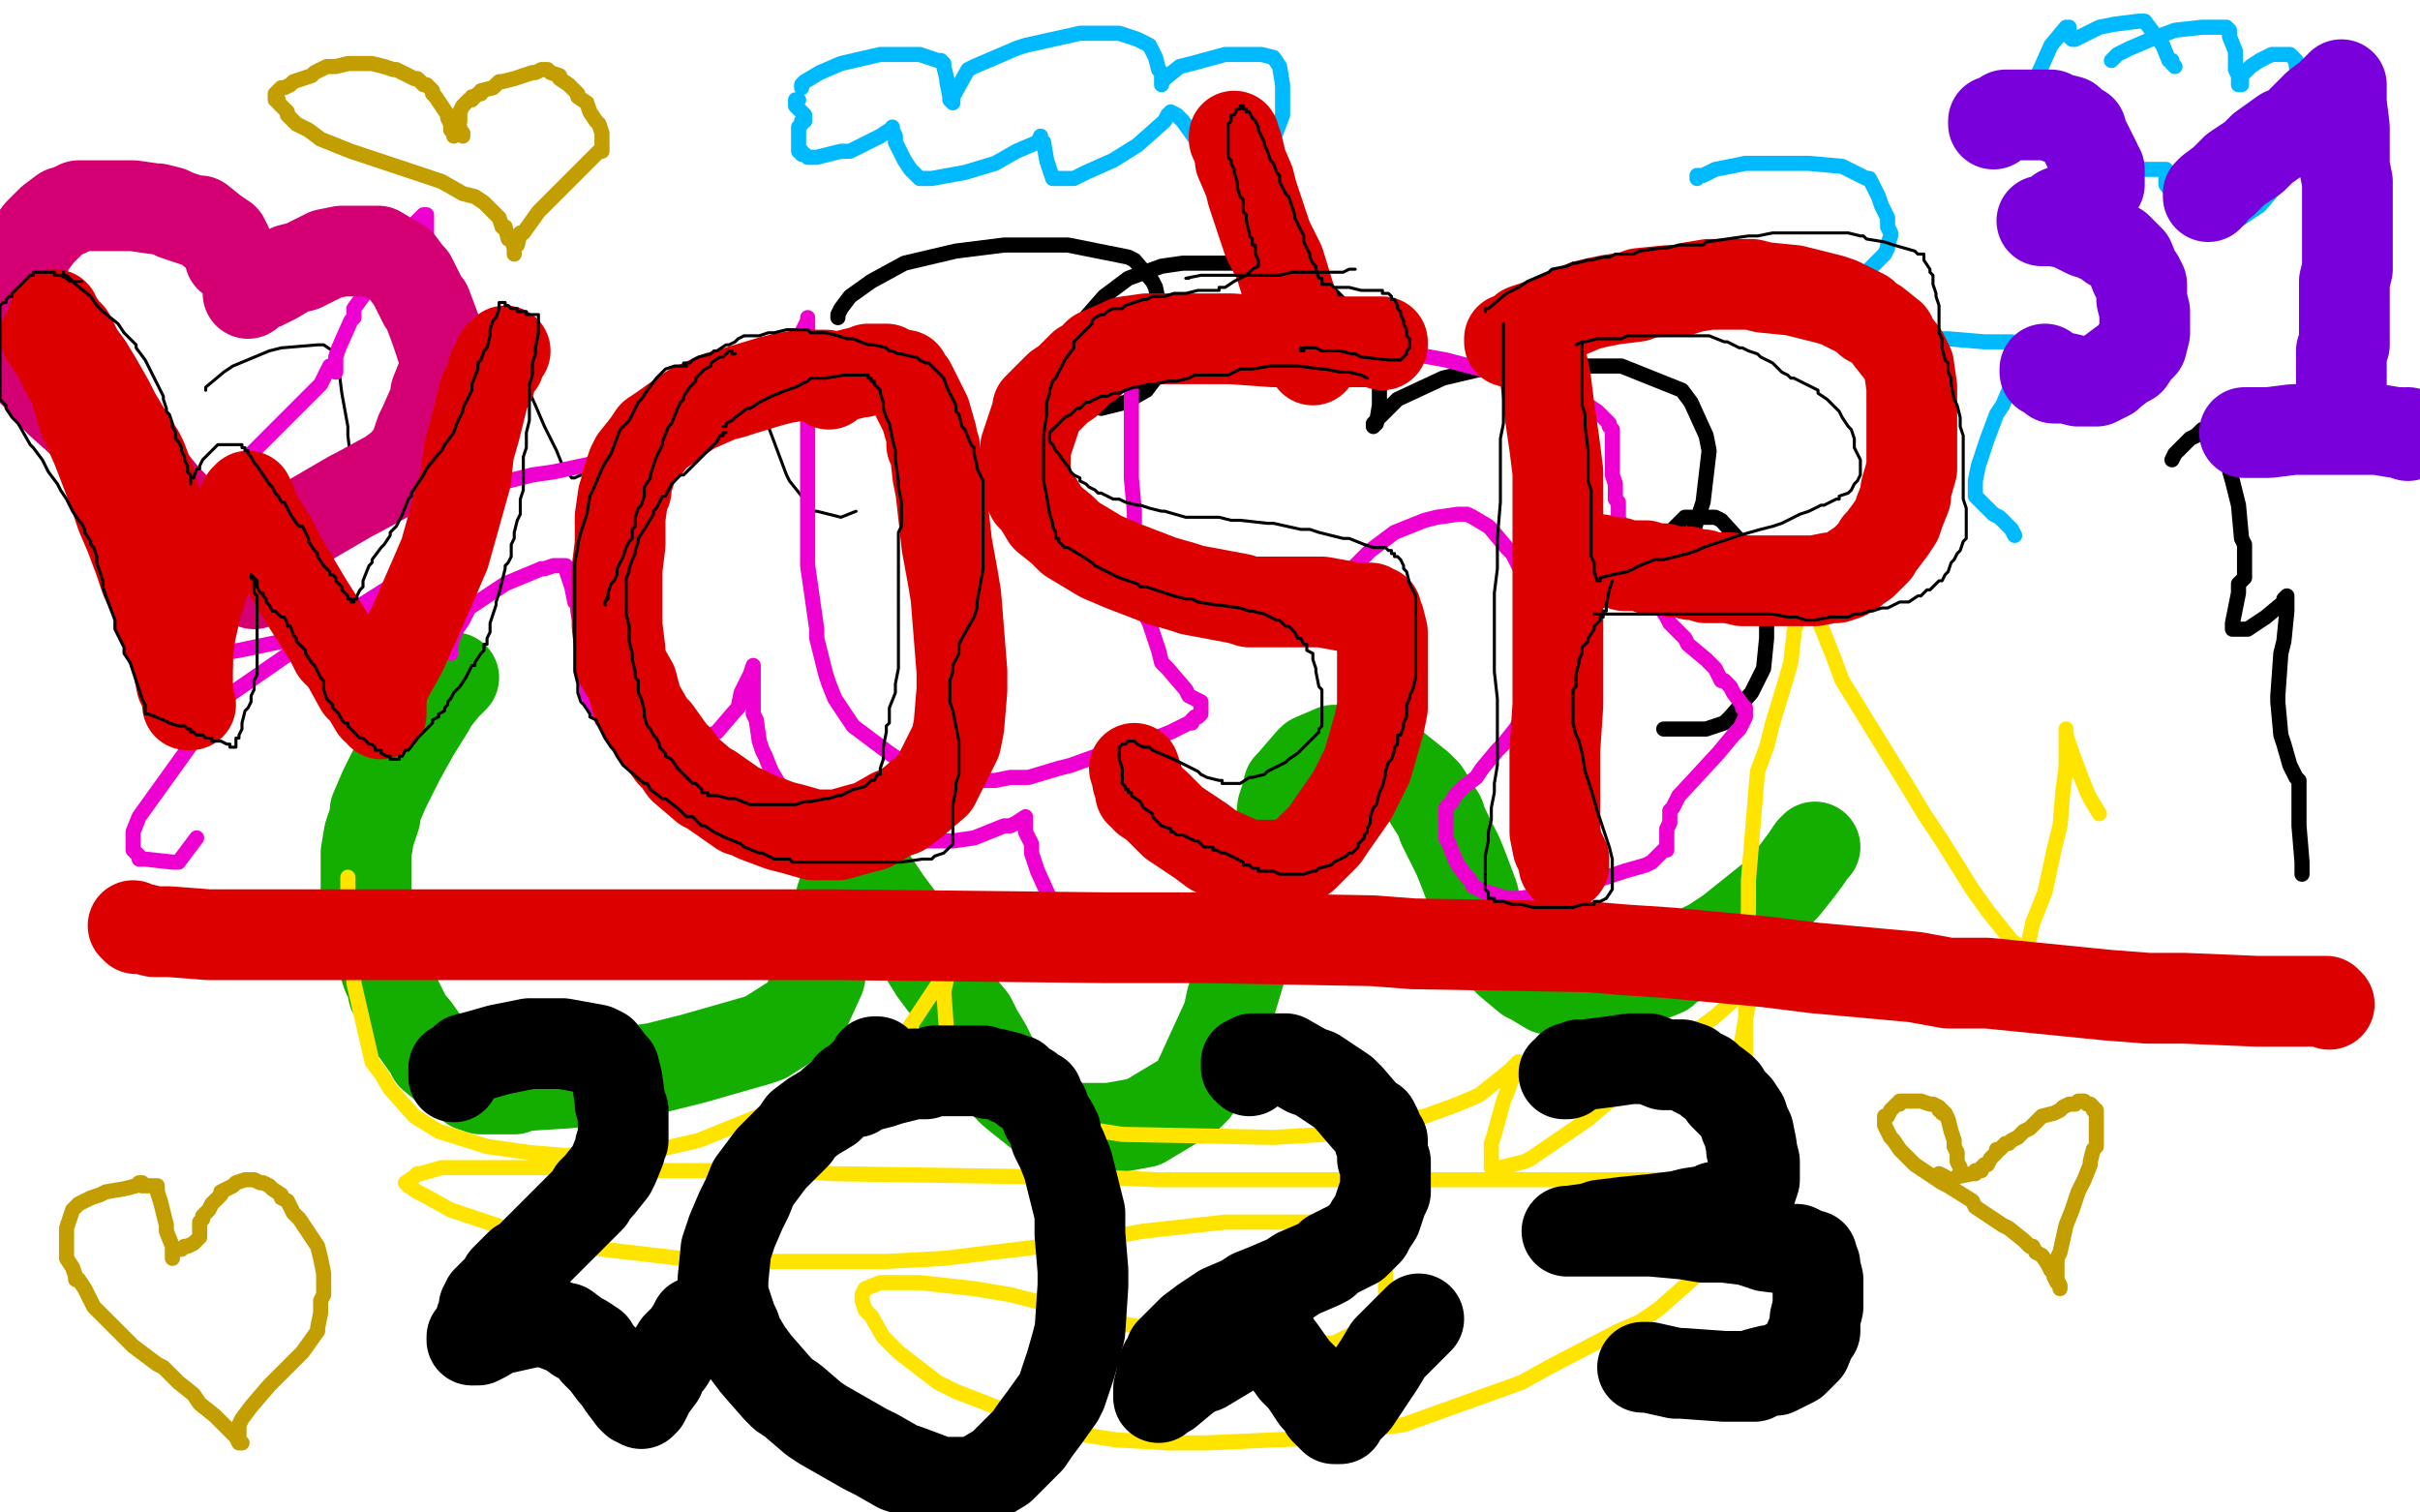
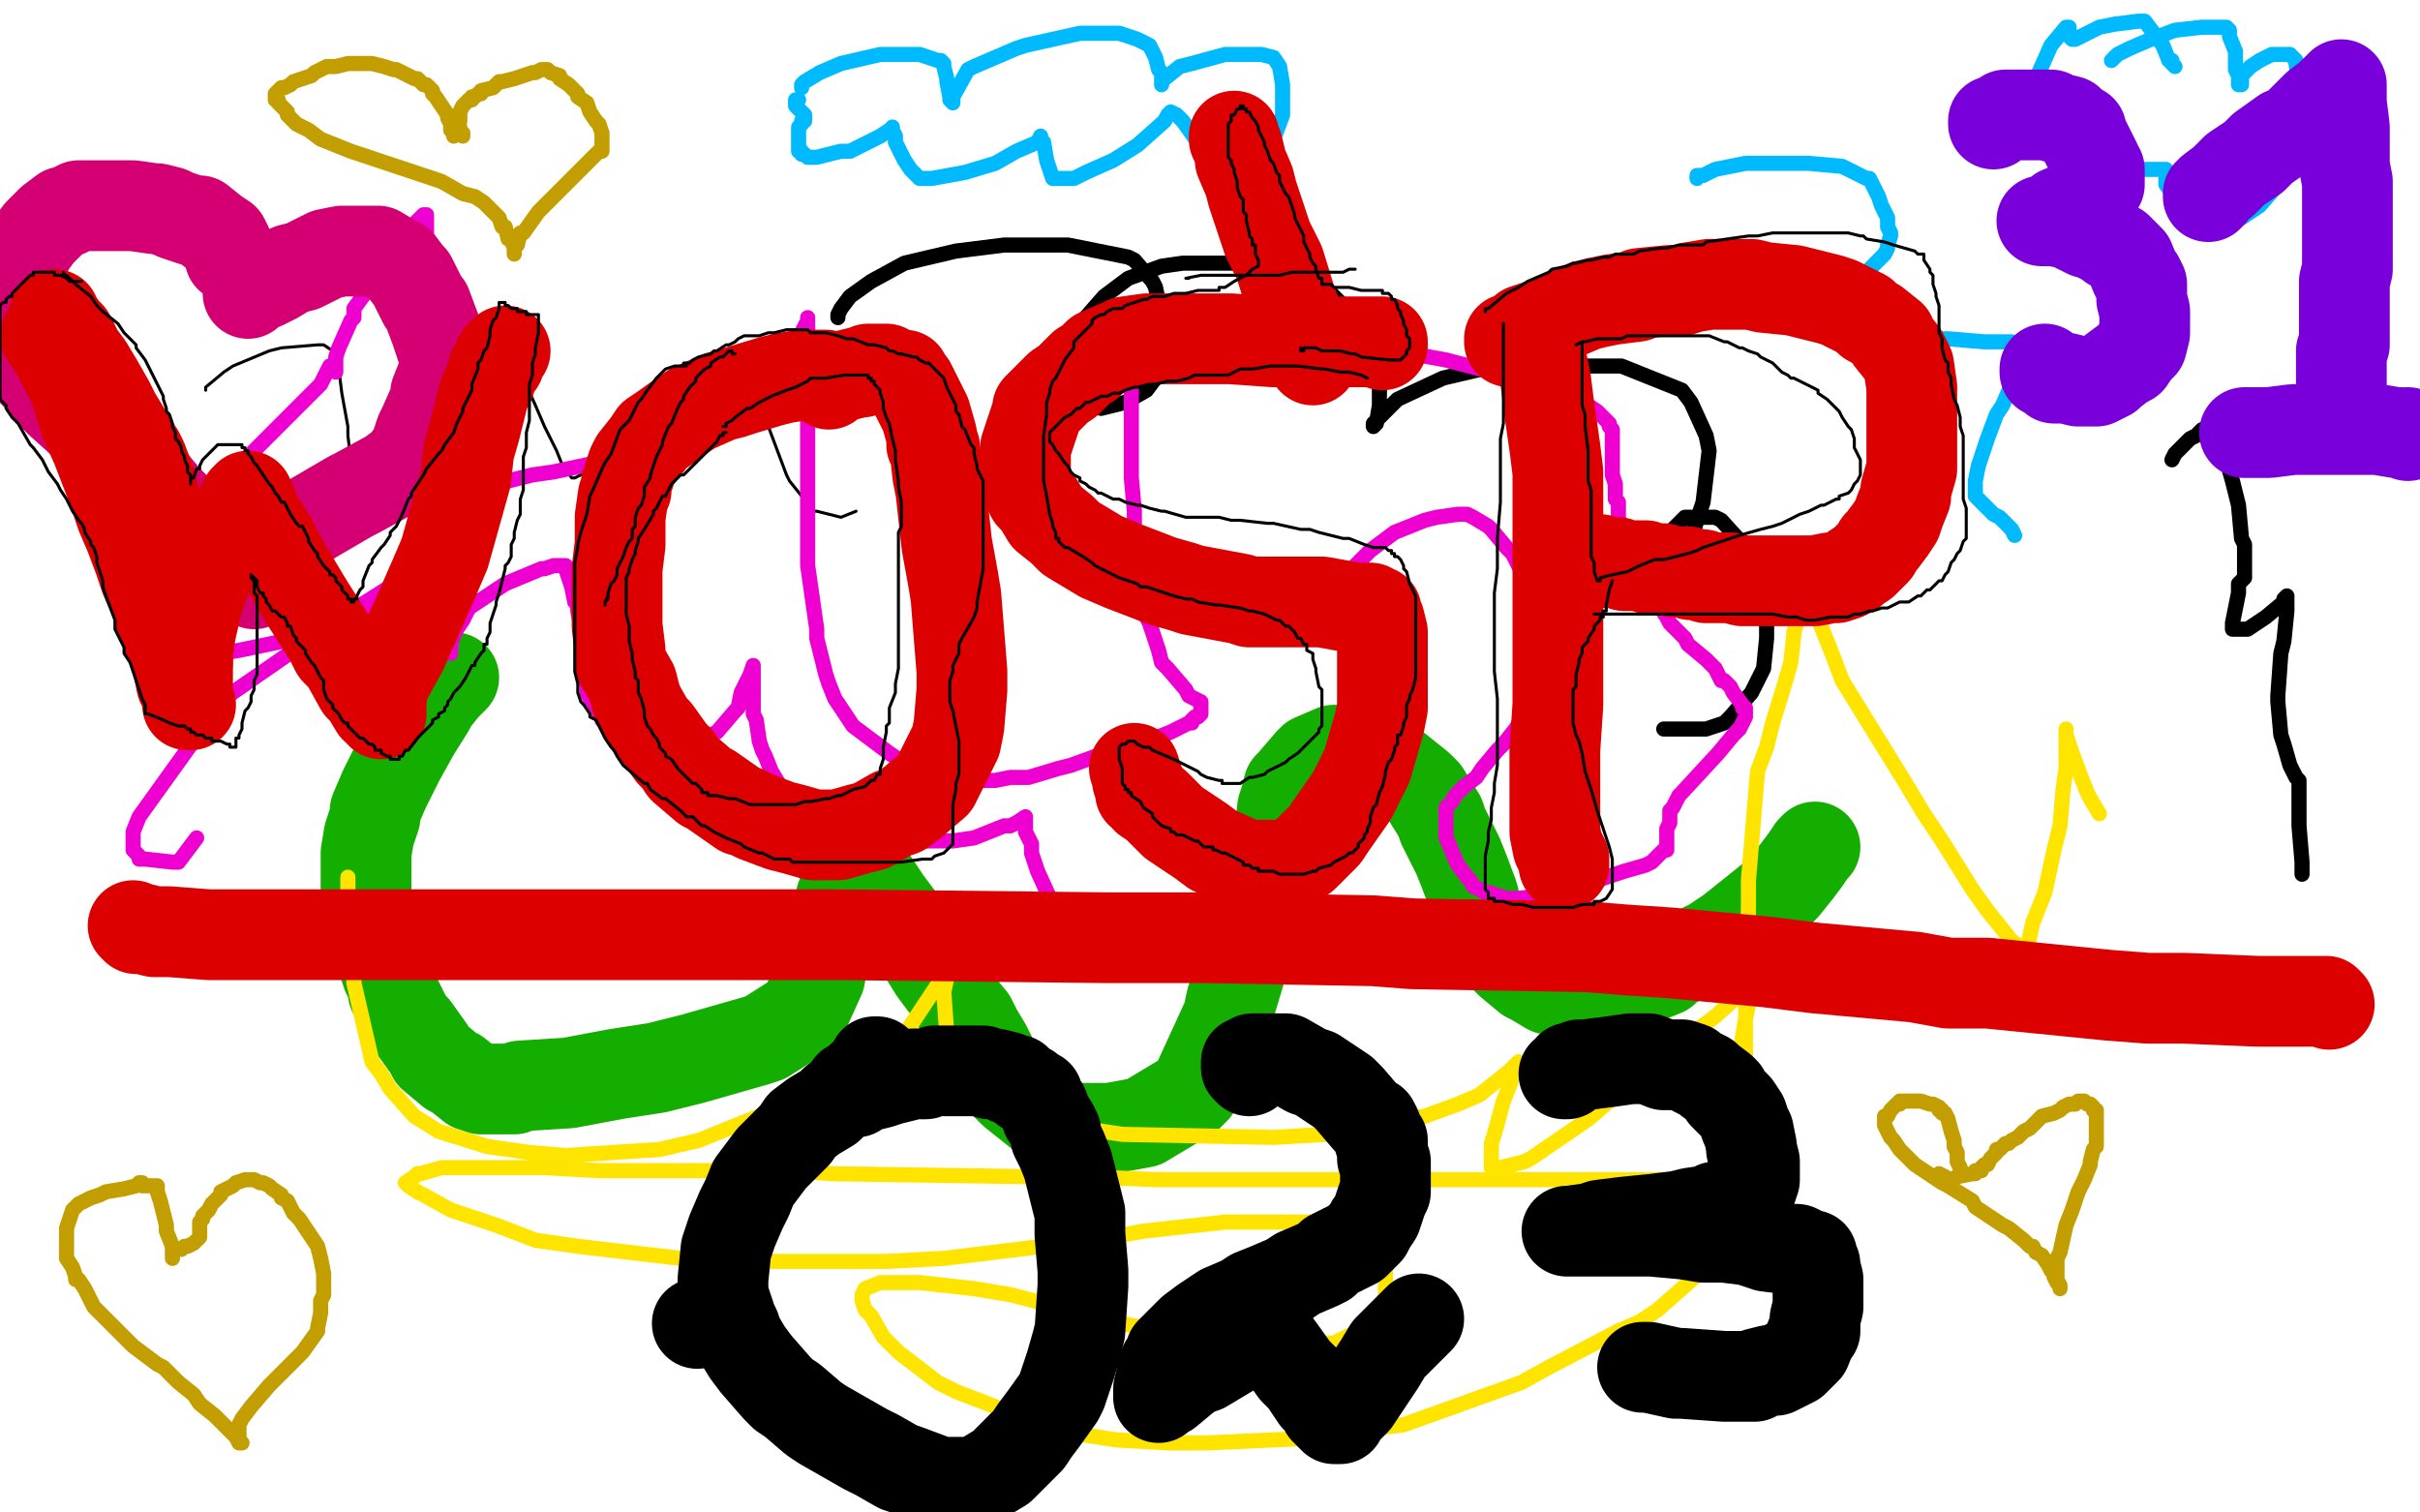
<svg xmlns="http://www.w3.org/2000/svg" width="800" height="500" version="1.1" style="stroke-antialiasing: false">
  <desc>This SVG has been created on https://colorillo.com/</desc>
  <rect x="0" y="0" width="800" height="500" style="fill: rgb(255,255,255); stroke-width:0" />
  <polyline points="150,224 149,225 149,225 148,226 148,226 147,227 147,227 143,232 143,232 142,234 142,234 137,242 137,242 132,251 131,253 128,259 127,261 124,268 124,270 122,276 121,282 121,283 121,291 121,294 122,304 122,305 125,312 126,316 128,322 130,326 130,327 130,328 135,338 137,340 142,347 143,349 149,354 151,355 156,359 159,360 160,360 162,360 165,360 170,360 172,359 188,358 204,355 217,353 229,350 250,344 253,343 264,336 266,334 271,323 272,318 274,309 277,301 278,297 279,294 281,289 282,287 282,286 283,285 284,285 289,292 293,298 299,306 304,313 309,321 312,325 314,327 315,329 316,331 321,337 323,341 326,346 327,348 329,352 330,354 333,359 335,361 345,369 355,373 367,373 378,371 393,362 395,360 406,336 407,331 413,311 415,305 419,290 422,281 423,276 424,267 425,264 426,260 427,259 433,252 434,251 441,248 447,248 453,249 459,252 469,260 471,262 476,270 477,273 482,283 484,288 487,296 488,300 491,306 493,310 497,316 499,318 505,323 507,324 512,327 515,327 522,328 530,328 540,325 550,321 552,319 566,312 572,308 582,300 587,296 590,293 594,288 597,284 599,281 600,280" style="fill: none; stroke: #14ae00; stroke-width: 30; stroke-linejoin: round; stroke-linecap: round; stroke-antialiasing: false; stroke-antialias: 0; opacity: 1.0" />
  <polyline points="68,129 68,128 68,128 74,123 74,123 77,121 89,116 93,115 105,114 107,114 110,116 111,118 112,122 113,130 115,141 115,144 116,152 116,153 117,155 117,156 118,156 118,157 123,157 125,156 135,150 139,147 149,136 154,127 157,123 161,118 162,116 162,114 163,113 164,113 166,115 170,120 172,123 177,134 180,141 184,149 186,154 189,158 190,158 194,156 202,151 210,146 232,135 237,133 246,129 248,128 249,127 250,127 251,129 252,131 254,141 260,157 261,159 269,169 270,169 278,171 283,169" style="fill: none; stroke: #000000; stroke-width: 1; stroke-linejoin: round; stroke-linecap: round; stroke-antialiasing: false; stroke-antialias: 0; opacity: 1.0" />
  <polyline points="277,105 277,104 277,104 278,102 278,102 281,98 281,98 288,93 288,93 299,87 299,87 316,83 332,81 353,81 373,85 375,86 381,93 382,95 384,105 384,110 384,119 382,125 379,129 372,133 364,135 362,133 361,133 356,122 356,118 358,106 365,98 373,92 384,88 391,87 415,87 424,90 440,97 451,108 454,113 456,122 456,131 456,134 455,140 454,141 454,140 455,139 462,132 477,125 494,121 531,121 536,121 556,129 559,133 564,144 565,149 563,166 559,178 557,183 553,190 552,190 551,191 550,190 549,188 548,186 549,179 555,173 557,171 567,171 569,172 579,183 580,186 584,202 584,211 583,221 579,229 572,237 570,239 564,241 562,241 555,241 553,241 550,241" style="fill: none; stroke: #000000; stroke-width: 5; stroke-linejoin: round; stroke-linecap: round; stroke-antialiasing: false; stroke-antialias: 0; opacity: 1.0" />
  <polyline points="149,216 149,215 149,215 149,214 149,214 149,213 150,210 151,208 153,205 155,201 158,199 167,193 179,188 180,188 183,187 187,187 187,188 189,194 190,199 191,200 191,202 192,207 192,208 193,213 193,214 193,217 193,221 193,223 194,227 194,229 195,231 196,232 198,236 199,237 199,238 203,242 204,243 208,246 210,247 213,247 220,247 224,247 227,247 235,243 237,242 243,235 244,234 245,229 248,223 249,220 249,221 249,225 249,228 249,230 249,236 250,238 251,245 252,248 253,250 255,255 258,260 262,265 264,267 269,270 278,274 281,275 293,277 297,278 302,278 315,278 322,277 332,273 334,273 336,272 339,270 339,271 339,273 339,275 341,279 341,282 343,288 348,299 349,301 353,307 354,310 357,312 360,314 362,314 364,314 365,314 365,313" style="fill: none; stroke: #ed00d0; stroke-width: 5; stroke-linejoin: round; stroke-linecap: round; stroke-antialiasing: false; stroke-antialias: 0; opacity: 1.0" />
  <polyline points="434,211 434,210 434,210 434,209 434,209 435,208 435,208 435,206 436,204 438,200 446,189 453,182 457,179 461,176 471,172 475,171 482,170 485,170 487,171 492,174 493,175 498,181 500,183 502,187 506,195 506,196 509,206 509,209 510,210 510,217 510,220 509,227 508,230 508,231 504,236 501,241 497,246 495,248 490,254 488,257 484,260 481,263 480,265 478,267 478,268 478,269 478,273 478,277 479,279 481,284 482,286 485,290 486,291 487,293 491,295 492,295 498,297 500,297 502,297 510,296 514,295 525,292 531,290 537,288 544,286 546,285 550,281 551,281 551,278 551,274 552,272 552,270 552,269 552,268 553,267 554,265 555,263 556,262 568,249 573,243 575,241 576,239 577,237 577,235 577,234 576,234 576,233 573,229 572,227 570,225 569,225 567,221 565,219 564,218 558,213 557,211 553,207 552,206 551,204 547,198 545,194 542,187 540,183 539,180 537,176 536,175 535,171 535,169 535,166 534,165 534,163 534,162 534,161 534,160 533,157 533,156 533,155 533,154 533,152 533,151 533,149 533,148 533,145 533,144 533,143 533,142 532,141 532,140 528,136 522,132 518,131 505,126 501,125 478,119 467,117 457,116 434,112 426,112 404,112 396,113 388,115 380,117 378,119 375,121 375,122 375,123 374,127 374,128 374,132 374,134 374,140 374,143 374,145 374,153 374,158 375,169 375,173 375,177 376,186 376,189 377,199 378,202 380,206 383,215 384,219 386,221 392,228 393,230 397,232 397,233 397,234 397,235 397,236 396,237 395,237 394,238 394,239 393,239 387,242 382,244 371,247 368,248 365,249 354,253 350,254 340,257 334,257 329,258 319,258 315,257 303,254 300,253 294,249 286,243 282,240 276,231 274,226 273,223 270,211 270,208 267,187 267,183 267,170 267,154 267,148 267,128 267,124 267,116 267,108 267,107 267,105 267,106 265,110 263,114 259,120 253,127 247,131 235,140 228,144 224,146 207,151 197,153 183,156 176,157 168,159 155,160 148,161 138,161 135,161 134,161 134,160 134,157 134,155 134,148 138,130 139,119 140,103 141,96 141,87 141,77 141,75 141,72 141,71 140,71 139,72 138,73 137,74 136,76 128,86 125,91 117,102 117,105 116,106 112,115 111,118 111,123 111,122 110,122 110,121 109,121 106,127 105,128 92,141 80,153 72,161 57,180 53,189 47,202 47,203 47,205 48,210 48,211 52,215 53,216 54,216 67,217 79,215 103,210 115,205 121,202 132,193 133,192 133,191 132,191 132,192 121,199 111,205 100,213 74,231 46,270 44,275 44,276 44,281 46,283 46,284 48,284 57,285 59,285 65,277" style="fill: none; stroke: #ed00d0; stroke-width: 5; stroke-linejoin: round; stroke-linecap: round; stroke-antialiasing: false; stroke-antialias: 0; opacity: 1.0" />
  <polyline points="115,290 115,292 115,292 115,295 115,295 115,296 115,296 116,303 116,303 117,308 117,308 117,313 117,313 117,325 117,325 123,351 126,355 129,360 137,369 145,374 161,379 175,381 187,382 218,380 231,377 278,358 289,352 297,345 309,327 313,321 314,317 314,319 313,321 313,323 312,328 313,342 314,346 316,349 322,357 328,362 343,369 358,373 371,375 421,376 438,375 471,369 482,365 489,362 499,354 502,351 502,352 501,353 499,359 497,364 494,375 493,378 493,382 493,385 493,386 494,386 496,386 504,384 506,383 525,370 532,364 541,356 559,342 567,336 576,328 580,326 580,325 579,327 579,329 578,332 577,337 575,349 574,355 573,360 573,365 573,368 574,372 574,374 574,378 574,380 573,383 571,385 561,389 556,390 534,390 526,390 513,390 467,390 449,390 383,390 359,389 341,389 275,388 262,387 245,387 209,387 198,387 180,386 169,386 159,386 150,386 146,386 139,388 138,388 137,389 134,391 135,392 138,394 140,395 149,400 164,405 177,410 191,412 225,416 238,417 253,417 293,417 312,416 353,411 367,409 378,407 405,404 416,404 433,404 440,404 445,404 451,405 454,406 457,408 457,409 458,410 458,416 458,418 458,427 458,431 458,432 455,437 453,438 441,444 433,444 420,444 394,442 386,440 373,438 334,428 322,426 304,424 297,424 291,424 286,426 285,428 285,429 285,430 286,433 288,435 292,442 295,445 297,447 310,457 316,460 347,472 356,474 369,476 386,477 399,477 443,475 456,472 464,471 503,457 512,452 535,440 542,437 548,433 565,418 567,415 573,405 575,399 577,394 577,385 577,377 577,362 577,348 577,339 578,300 578,291 581,255 584,247 586,239 590,226 592,219 593,210 593,209 594,206 596,197 597,196 597,197 598,198 602,207 606,217 609,225 630,259 636,269 642,278 652,294 657,301 665,311 668,313 669,315 670,314 672,305 674,300 676,295 679,281 681,273 682,261 683,254 683,251 683,243 683,241 683,243 684,246 685,249 688,257 690,262 691,264 694,269" style="fill: none; stroke: #ffe400; stroke-width: 5; stroke-linejoin: round; stroke-linecap: round; stroke-antialiasing: false; stroke-antialias: 0; opacity: 1.0" />
  <polyline points="561,59 561,58 561,58 562,58 562,58 563,58 563,58 567,56 567,56 572,55 572,55 577,54 577,54 588,54 588,54 594,54 594,54 598,54 609,55 611,56 617,59 618,59 619,61 621,65 622,68 624,72 624,73 624,75 625,77 625,78 624,81 624,82 623,84 620,87 618,89 615,93 614,95 612,96 610,99 610,100 609,101 609,102 609,103 610,104 611,105 618,108 622,109 635,112 640,112 644,112 656,113 659,113 665,113 669,114 669,115 669,116 668,117 668,121 667,123 665,127 662,134 660,137 657,145 655,151 654,154 653,159 653,161 653,163 653,164 655,166 656,167 659,170 661,171 662,172 665,175 666,177" style="fill: none; stroke: #00baff; stroke-width: 5; stroke-linejoin: round; stroke-linecap: round; stroke-antialiasing: false; stroke-antialias: 0; opacity: 1.0" />
  <polyline points="718,152 719,150 719,150 724,145 724,145 726,144 726,144 728,142 728,142 730,142 733,143 734,146 736,152 738,159 740,167 741,178 742,180 742,188 742,190 742,191 741,192 740,193 740,196 739,201 738,206 738,208 739,208 741,208 743,208 749,204 755,199 755,198 756,197 756,198 756,199 756,202 755,212 754,216 753,230 753,232 754,243 755,246 757,253 759,257 760,258 760,259 760,261 760,263 760,273 761,285 761,288 761,289" style="fill: none; stroke: #000000; stroke-width: 5; stroke-linejoin: round; stroke-linecap: round; stroke-antialiasing: false; stroke-antialias: 0; opacity: 1.0" />
  <polyline points="150,45 150,44 150,44 149,43 149,42 149,41 148,39 148,38 146,35 144,32 143,31 143,30 141,28 140,28 138,26 137,26 131,23 130,23 127,22 123,21 119,21 115,21 111,22 108,22 104,24 103,25 97,27 96,28 94,29 93,29 92,30 91,31 91,32 91,33 92,33 92,34 95,37 95,38 98,41 102,43 106,46 116,50 119,51 131,55 134,56 146,60 153,64 157,65 160,67 161,68 162,69 164,71 165,72 166,75 167,75 168,79 169,79 170,82 170,83 170,84 170,83 170,82 171,81 172,77 173,77 178,70 181,67 185,63 189,59 193,55 196,52 198,50 199,50 199,48 199,47 199,46 199,44 198,41 197,40 195,37 194,34 191,32 191,31 188,28 185,26 185,25 182,24 181,23 180,23 179,23 177,24 176,24 170,26 166,27 165,27 163,29 159,30 159,31 158,31 157,32 156,32 156,33 155,33 154,34 153,35 152,37 152,39 152,40 151,40 151,41 151,42 152,42 152,43 152,44 153,44 153,45" style="fill: none; stroke: #c39e00; stroke-width: 5; stroke-linejoin: round; stroke-linecap: round; stroke-antialiasing: false; stroke-antialias: 0; opacity: 1.0" />
  <polyline points="648,388 648,387 648,387 648,386 648,386 647,384 647,383 647,381 646,379 646,377 645,374 644,370 643,368 642,368 642,367 641,367 641,366 639,365 638,365 635,364 634,364 630,364 629,364 628,364 628,365 627,365 626,366 625,367 624,369 623,369 623,370 623,371 623,372 624,374 625,376 626,377 628,380 632,384 633,385 642,391 644,392 652,397 653,399 662,405 664,406 669,410 671,412 672,412 673,414 675,415 677,418 678,420 679,421 679,422 680,424 681,425 681,426 681,425 680,423 680,421 680,416 681,414 683,405 685,400 687,394 689,390 691,385 691,384 692,380 693,379 693,377 693,372 693,370 693,367 692,367 692,366 691,365 690,365 689,364 688,364 687,364 686,365 685,365 684,365 682,366 681,367 679,368 675,369 674,370 673,371 672,372 671,373 669,374 668,375 667,376 665,377 664,378 663,378 662,379 661,380 660,380 660,381 658,383 657,385 656,385 655,386 655,387 654,387 653,387 653,388 652,388 647,389 645,390 644,390 643,390 643,389 641,388" style="fill: none; stroke: #c39e00; stroke-width: 5; stroke-linejoin: round; stroke-linecap: round; stroke-antialiasing: false; stroke-antialias: 0; opacity: 1.0" />
  <polyline points="57,416 57,415 57,415 57,414 57,414 57,412 57,412 55,407 55,407 55,405 55,405 53,397 52,394 52,393 52,392 51,392 50,392 49,392 47,392 47,391 46,391 45,392 41,393 35,394 33,395 30,396 28,397 26,398 24,400 23,403 22,406 22,407 22,411 22,414 22,416 24,419 25,422 25,423 26,423 28,426 30,430 31,432 34,435 39,440 41,442 44,445 52,451 54,452 59,457 64,461 66,464 71,468 74,471 77,474 78,475 79,477 80,477 79,477 79,476 79,475 79,474 79,471 80,469 83,465 89,458 92,455 99,448 100,447 105,440 105,439 106,434 106,430 107,428 107,426 107,422 107,421 106,416 105,412 99,403 97,401 95,397 93,396 93,395 90,393 89,392 87,391 86,391 84,390 83,390 82,390 81,390 78,391 77,392 73,394 73,395 70,398 69,400 67,402 67,403 66,404 66,406 66,407 66,408 66,409 65,410 64,411 62,412 61,412 60,413 59,413 58,413 59,413" style="fill: none; stroke: #c39e00; stroke-width: 5; stroke-linejoin: round; stroke-linecap: round; stroke-antialiasing: false; stroke-antialias: 0; opacity: 1.0" />
  <polyline points="265,29 265,28 266,27 271,24 278,21 291,18 295,18 303,18 304,18 310,20 311,20 312,21 312,22 313,26 313,27 314,32 314,33 315,34 315,33 315,32 320,23 322,22 336,16 339,15 357,11 370,11 376,13 380,15 381,17 382,19 383,23 384,24 384,27 384,28 384,27 385,26 390,22 394,21 405,18 413,18 417,18 421,19 423,22 424,28 424,36 424,38 421,46 418,49 415,51 411,53 406,54 405,54 402,53 399,50 396,47 391,40 389,38 387,37 386,38 385,40 376,48 368,53 359,57 355,59 349,59 348,59 347,56 346,53 345,47 344,46 344,45 343,47 336,50 329,54 319,57 308,59 305,59 304,59 301,56 299,53 296,47 296,45 295,43 295,42 295,43 294,43 291,45 281,50 278,50 270,52 267,52 266,51 265,51 265,50 264,50 264,46 264,42 265,41 265,40 266,40 266,39 266,38 265,37 264,36 263,35 263,34 263,33 264,33" style="fill: none; stroke: #00baff; stroke-width: 5; stroke-linejoin: round; stroke-linecap: round; stroke-antialiasing: false; stroke-antialias: 0; opacity: 1.0" />
  <polyline points="698,20 699,19 699,19 700,18 700,18 704,16 704,16 711,13 711,13 719,10 719,10 728,9 736,9 737,10 737,11 737,12 739,17 739,23 740,25 740,28 741,28 741,27 741,26 741,25 744,22 747,20 751,18 754,18 757,18 759,20 759,21 760,28 761,30 761,37 760,43 759,44 758,45 758,46 757,46 757,45 756,45 756,46 756,47 756,49 756,56 755,58 753,61 747,68 741,72 735,73 730,74 726,72 720,67 719,65 716,61 716,60 716,57 716,56 715,56 714,56 707,56 703,55 687,53 682,51 675,47 666,39 665,37 665,36 664,36 665,36 666,36 673,37 674,37 674,38 674,37 674,36 673,33 673,29 674,24 678,15 683,9 684,9 684,10 684,11 684,12 685,13 686,13 688,12 694,9 699,8 707,7 709,7 712,11 715,15 717,20 718,20 718,21 719,22" style="fill: none; stroke: #00baff; stroke-width: 5; stroke-linejoin: round; stroke-linecap: round; stroke-antialiasing: false; stroke-antialias: 0; opacity: 1.0" />
  <polyline points="76,85 76,84 76,83 75,82 75,81 74,79 71,77 66,73 64,73 58,71 56,70 52,69 51,69 44,68 37,68 34,68 28,68 26,68 22,70 21,70 17,73 16,74 13,77 10,81 8,85 6,89 4,95 4,96 4,103 4,105 4,110 5,112 8,118 11,123 14,126 18,131 20,133 30,142 32,144 41,152 46,156 50,159 55,165 61,171 63,172 72,179 74,181 79,187 80,188 83,192 84,193 84,192 83,192 83,191 83,189 86,184 92,179 99,174 104,171 116,164 118,163 129,157 133,154 134,153 137,149 139,143 140,141 144,132 144,130 146,125 147,122 147,118 146,115 144,109 141,101 140,100 136,92 135,91 132,87 130,86 125,83 124,83 122,83 120,83 118,83 114,83 113,83 108,84 106,85 100,88 96,89 91,92 87,94 84,95 83,95 82,96 82,97" style="fill: none; stroke: #d40073; stroke-width: 30; stroke-linejoin: round; stroke-linecap: round; stroke-antialiasing: false; stroke-antialias: 0; opacity: 1.0" />
  <polyline points="15,111 16,111 16,111 17,114 17,114 18,115 18,115 21,121 21,121 22,123 22,123 24,126 24,126 28,139 28,139 32,148 32,148 37,161 40,170 43,177 46,185 48,191 52,200 53,205 54,207 58,217 59,219 59,221 60,226 61,228 62,230 62,231 62,232 62,233 63,233 62,232 62,231 62,228 62,216 63,209 65,200 70,185 71,182 77,172 79,170 79,169 81,165 82,164 82,165 83,166 83,168 85,171 90,179 91,181 93,185 99,195 102,200 109,211 111,215 114,218 119,227 121,229 124,234 126,235 126,236 126,235 126,234 126,233 126,231 127,226 128,224 133,215 136,208 137,206 144,190 147,183 154,158 155,149 157,142 160,130 162,126 163,122 164,121 165,120 165,119 165,118 166,117 167,116" style="fill: none; stroke: #dc0000; stroke-width: 30; stroke-linejoin: round; stroke-linecap: round; stroke-antialiasing: false; stroke-antialias: 0; opacity: 1.0" />
  <polyline points="273,124 272,124 272,124 271,124 271,124 270,124 270,124 269,124 269,124 267,124 265,124 259,125 255,126 245,129 242,130 238,131 229,135 226,137 219,142 216,144 214,147 210,152 209,154 207,160 207,162 206,164 205,171 205,175 205,180 204,188 204,191 204,200 204,204 204,207 205,215 205,219 209,226 210,230 211,233 215,240 217,242 222,249 224,251 226,254 233,260 235,261 245,268 246,268 250,270 258,273 262,274 269,276 277,276 284,274 288,273 295,269 298,268 302,265 309,259 310,257 316,245 317,240 318,228 318,222 316,197 315,191 313,180 311,162 310,157 309,148 308,147 308,144 306,137 305,135 302,129 301,127 300,126 299,125 299,124 298,124 297,124 295,123 294,123 293,122 292,122 291,122 287,122 285,123 284,123 280,124 276,125 275,126 274,126 274,127" style="fill: none; stroke: #dc0000; stroke-width: 30; stroke-linejoin: round; stroke-linecap: round; stroke-antialiasing: false; stroke-antialias: 0; opacity: 1.0" />
  <polyline points="457,114 457,113 457,113 456,113 456,113 453,113 453,113 452,113 452,113 451,113 451,113 444,113 441,113 430,113 425,113 421,113 407,112 401,112 388,112 384,112 379,112 372,113 370,114 363,117 360,120 358,121 353,126 350,128 343,135 343,136 342,139 340,145 339,148 339,156 339,157 339,160 341,164 343,166 346,171 351,175 354,178 364,184 371,187 384,192 391,194 394,195 410,198 413,199 428,199 434,199 437,199 448,201 449,201 453,201 454,202 455,202 455,203 456,205 457,209 457,215 457,218 457,224 457,234 456,239 452,253 450,257 447,263 440,273 438,276 431,283 429,284 428,285 423,286 422,286 415,286 413,286 410,285 401,281 397,278 388,272 384,268 382,266 379,264 379,263 377,262 377,261 376,258 376,257 375,254" style="fill: none; stroke: #dc0000; stroke-width: 30; stroke-linejoin: round; stroke-linecap: round; stroke-antialiasing: false; stroke-antialias: 0; opacity: 1.0" />
  <polyline points="408,45 408,46 408,46 409,48 409,48 410,52 410,52 410,53 410,53 413,60 413,60 414,64 414,64 419,79 419,79 423,87 427,100 429,105 430,110 434,118 434,119 434,118 434,117" style="fill: none; stroke: #dc0000; stroke-width: 30; stroke-linejoin: round; stroke-linecap: round; stroke-antialiasing: false; stroke-antialias: 0; opacity: 1.0" />
  <polyline points="506,111 506,112 506,112 507,112 507,112 507,113 507,113 507,114 507,114 508,115 508,115 510,121 510,121 511,126 511,126 512,134 512,134 514,148 514,148 515,156 515,176 515,192 515,199 515,220 515,233 514,248 514,255 514,264 514,272 514,275 515,280 517,284 517,286 517,285" style="fill: none; stroke: #dc0000; stroke-width: 30; stroke-linejoin: round; stroke-linecap: round; stroke-antialiasing: false; stroke-antialias: 0; opacity: 1.0" />
  <polyline points="499,113 499,112 499,112 500,112 500,112 503,110 503,110 504,109 504,109 507,108 507,108 513,106 517,104 524,101 528,100 533,99 541,98 542,97 552,96 556,96 559,95 565,94 570,94 578,94 579,94 583,95 593,96 597,97 605,99 608,100 610,101 616,104 618,106 620,107 625,111 625,112 629,117 630,119 631,121 632,128 632,131 632,138 632,141 632,145 632,153 632,155 630,162 630,164 628,169 627,172 625,175 622,179 621,180 620,182 617,185 616,186 613,188 612,189 610,190 607,191 605,191 600,192 597,192 596,192 585,192 576,192 572,191 569,191 564,191 563,190 560,190 559,190 558,189 554,189 553,189 550,188 549,188 548,188 545,188 544,187 537,187 535,186 533,186 529,186 528,186 528,185 529,185" style="fill: none; stroke: #dc0000; stroke-width: 30; stroke-linejoin: round; stroke-linecap: round; stroke-antialiasing: false; stroke-antialias: 0; opacity: 1.0" />
  <polyline points="44,306 45,307 45,307 47,307 47,307 51,308 51,308 56,308 56,308 69,309 69,309 83,309 83,309 94,309 94,309 134,309 134,309 141,309 141,309 194,309 208,309 221,309 277,309 366,310 383,310 398,310 454,311 467,312 525,313 537,314 552,315 584,318 600,320 633,323 644,325 657,325 697,329 710,330 722,330 746,331 754,331 763,331 767,331 769,331 770,332" style="fill: none; stroke: #dc0000; stroke-width: 30; stroke-linejoin: round; stroke-linecap: round; stroke-antialiasing: false; stroke-antialias: 0; opacity: 1.0" />
-   <polyline points="150,356 150,355 150,355 150,354 150,354 150,353 150,353 151,353 151,353 154,350 154,350 158,349 158,349 165,347 165,347 175,345 182,345 186,345 197,347 199,348 202,352 203,353 204,357 205,364 205,365 206,367 206,370 206,373 206,377 205,379 205,380 203,385 202,387 198,392 196,394 195,396 190,401 188,403 183,408 181,410 178,413 174,417 172,418 168,422 167,423 167,424 164,427 162,429 162,430 161,430 161,432 160,432 160,435 160,436 159,436 159,437 159,438 158,440 156,442 156,443 157,443 158,443 160,442 165,439 167,439 176,437 178,437 181,437 186,439 187,439 191,442 193,443 196,445 197,447 200,450 203,454 204,455 206,458 209,462 210,463 212,464 213,463 214,461 215,459 218,455 219,452 221,450 224,445 226,443 227,442 229,439 230,438 230,437" style="fill: none; stroke: #000000; stroke-width: 30; stroke-linejoin: round; stroke-linecap: round; stroke-antialiasing: false; stroke-antialias: 0; opacity: 1.0" />
  <circle cx="230.5" cy="437.5" r="15" style="fill: #000000; stroke-antialiasing: false; stroke-antialias: 0; opacity: 1.0" />
  <polyline points="290,351 289,351 289,351 289,352 289,352 289,353 289,353 288,353 288,353 287,354 287,354 286,355 282,359 281,359 281,360 276,364 274,366 269,369 265,372 263,375 257,381 255,383 249,391 247,396 245,400 242,407 240,413 239,423 239,426 239,428 242,437 243,439 244,442 247,447 250,451 257,459 259,461 262,463 269,469 272,471 286,479 290,481 297,485 300,486 308,489 308,490 315,490 316,490 321,490 323,490 326,488 331,485 333,483 340,476 342,473 345,469 350,462 351,460 354,451 356,444 357,440 358,425 358,420 357,408 357,401 356,397 353,385 351,380 349,376 349,374 348,372 346,369 345,366 343,363 343,362 342,362 340,360 339,360 336,357 334,357 333,356 329,355 327,355 325,354 320,354 317,354 309,354 306,355 302,355 294,357 291,358 287,359 285,359 282,360 283,360 283,361" style="fill: none; stroke: #000000; stroke-width: 30; stroke-linejoin: round; stroke-linecap: round; stroke-antialiasing: false; stroke-antialias: 0; opacity: 1.0" />
  <polyline points="413,354 413,353 413,353 412,353 412,353 412,352 412,351 413,351 414,350 415,350 417,350 423,350 425,350 432,354 435,355 438,357 444,361 446,363 452,370 454,371 455,373 456,377 457,377 457,383 458,384 458,386 458,394 457,396 455,402 453,405 452,407 448,411 446,412 440,415 438,417 436,418 429,421 426,423 419,426 414,428 411,430 404,433 401,435 398,437 394,440 392,442 387,447 387,449 385,451 384,454 384,455 383,459 383,460 383,461 383,462 384,461 386,460 392,455 395,453 398,452 408,446 411,445 418,443 419,443 420,443 421,443 422,445 423,446 428,453 431,456 435,462 437,464 438,466 441,469 442,469 443,469 444,467 448,463 450,460 456,451 459,446 461,444 467,438 468,437 469,436" style="fill: none; stroke: #000000; stroke-width: 30; stroke-linejoin: round; stroke-linecap: round; stroke-antialiasing: false; stroke-antialias: 0; opacity: 1.0" />
  <polyline points="517,355 518,355 518,355 519,353 519,353 520,353 520,353 522,352 522,352 524,352 524,352 532,351 539,350 545,350 550,352 556,352 559,353 560,354 564,356 565,357 569,360 570,361 570,362 573,365 574,366 576,369 577,372 578,374 579,379 579,380 580,384 580,385 580,386 580,390 579,393 578,394 576,396 574,397 570,399 567,399 566,400 559,401 555,402 547,403 537,404 529,405 526,406 519,407 518,407 519,407 520,407 521,407 522,407 527,407 532,407 534,407 544,407 546,407 557,408 563,409 570,409 578,410 584,412 592,413 594,413 596,414 598,415 599,415 599,416 600,418 600,419 601,423 601,424 601,425 601,430 601,432 600,436 600,440 599,441 597,446 594,449 593,450 591,451 587,453 585,453 581,454 580,455 579,455 573,455 570,455 556,454 554,454 545,452 544,452 543,452 544,452 543,452" style="fill: none; stroke: #000000; stroke-width: 30; stroke-linejoin: round; stroke-linecap: round; stroke-antialiasing: false; stroke-antialias: 0; opacity: 1.0" />
  <polyline points="659,41 659,40 659,40 660,40 660,40 662,39 663,38 668,38 669,38 670,38 676,38 678,38 680,39 684,40 685,41 687,43 688,43 688,44 690,48 691,50 693,54 693,55 694,56 694,58 694,60 694,61 692,63 692,64 689,66 687,68 686,68 681,70 680,71 676,73 675,73 676,73 677,73 679,73 684,74 686,75 690,77 692,77 693,78 697,80 698,81 700,82 702,84 703,85 704,86 706,91 707,92 708,94 708,98 708,99 709,103 709,105 709,109 709,110 708,114 707,115 706,116 704,119 702,120 698,123 697,124 695,125 693,126 691,126 689,126 688,126 687,126 683,125 681,125 680,125 679,125 678,124 677,123 676,123 676,122" style="fill: none; stroke: #7a00db; stroke-width: 30; stroke-linejoin: round; stroke-linecap: round; stroke-antialiasing: false; stroke-antialias: 0; opacity: 1.0" />
  <polyline points="730,65 730,64 730,64 731,64 731,64 731,63 731,63 735,60 735,60 737,58 737,58 739,56 739,56 745,52 745,52 746,51 746,51 748,49 755,44 758,43 763,38 764,37 766,35 770,32 771,31 773,29 774,28 774,29 774,30 774,32 774,34 775,42 775,46 775,55 776,60 776,64 776,73 776,77 776,85 776,89 775,93 775,100 775,104 775,111 775,114 774,116 774,123 774,130 774,131 774,132 773,136" style="fill: none; stroke: #7a00db; stroke-width: 30; stroke-linejoin: round; stroke-linecap: round; stroke-antialiasing: false; stroke-antialias: 0; opacity: 1.0" />
  <polyline points="742,143 743,143 743,143 748,143 748,143 750,143 750,143 758,142 758,142 761,142 761,142 768,142 768,142 777,142 783,142 786,142 792,143 794,143 796,144 796,143" style="fill: none; stroke: #7a00db; stroke-width: 30; stroke-linejoin: round; stroke-linecap: round; stroke-antialiasing: false; stroke-antialias: 0; opacity: 1.0" />
  <polyline points="18,104 18,105 18,105 19,106 19,106 21,109 21,109 23,111 23,111 26,117 26,117 29,121 29,121 32,126 32,126 36,133 36,133 38,137 41,142 46,150 47,152 50,160 51,164 52,168 54,173 54,174 55,180 55,182 56,188 57,190 57,194 58,197 58,199 59,203 60,204 60,207 61,209 61,211 61,215 61,216 62,217 62,218 62,219 62,218" style="fill: none; stroke: #dc0000; stroke-width: 30; stroke-linejoin: round; stroke-linecap: round; stroke-antialiasing: false; stroke-antialias: 0; opacity: 1.0" />
  <polyline points="21,90 21,91 21,91 22,91 22,91 23,92 23,92 24,93 24,93 25,94 25,94 30,98 30,98 32,101 32,101 34,103 34,103 39,107 39,107 41,110 44,113 45,114 45,115 48,119 49,121 51,125 52,127 54,131 54,132 55,135 55,136 56,137 57,140 57,141 58,143 58,145 59,146 60,148 60,149 61,151 61,152 62,154 62,155 62,156 63,157 63,158 63,159 63,160 63,159 63,158 64,158 65,155 66,155 66,154 67,152 68,151 69,150 70,149 72,147 73,147 74,147 76,147 77,147 79,147 80,147 80,148 81,148 81,149 82,149 82,150 83,151 84,153 85,154 87,157 89,160 90,161 91,163 92,164 93,166 94,166 96,170 98,173 99,174 100,174 102,178 102,179 104,182 105,183 105,184 107,187 108,188 109,189 109,190 110,190 111,191 111,192 112,193 113,194 113,195 114,196 115,197 115,198 116,198 116,199 117,199 117,198 118,198 118,197 119,195 120,194 120,192 122,187 123,186 123,185 126,181 127,180 129,177 129,176 131,174 132,172 133,170 135,165 136,164 136,163 140,157 141,155 145,150 146,149 147,147 150,143 151,140 153,136 153,135 154,133 156,129 156,127 158,122 158,120 159,119 160,116 161,115 162,111 162,110 162,109 163,106 164,105 165,102 165,101 165,100 166,100 167,100 167,101 168,101 169,102 170,102 171,102 171,103 172,103 173,103 174,103 174,104 175,104 176,104 177,104 178,104 178,105 178,106 178,107 178,109 178,110 177,115 177,117 176,120 176,124 175,127 175,132 175,134 175,135 175,138 175,139 174,143 174,144 174,147 174,148 173,151 173,153 173,154 173,158 173,161 173,162 172,165 172,170 171,172 170,176 170,178 169,180 169,183 169,184 168,186 167,187 167,188 166,192 165,196 164,199 164,200 163,203 162,206 162,207 162,209 161,211 161,213 160,213 160,214 160,215 159,216 157,219 157,220 156,220 155,222 154,224 152,227 150,229 149,231 148,232 148,233 147,234 147,235 145,236 145,237 143,238 143,239 142,240 140,242 138,244 135,248 134,248 133,250 132,250 132,251 131,251 130,251 129,251 129,250 128,250 126,249 126,248 125,248 124,248 124,247 123,246 122,246 120,244 119,244 117,242 115,240 115,239 114,239 113,238 112,236 110,234 110,233 108,231 107,228 107,225 106,224 105,222 104,220 103,219 101,216 101,215 99,213 98,212 98,211 97,210 96,207 95,207 95,206 94,204 93,204 91,202 90,202 89,200 88,199 88,198 87,197 87,196 86,196 85,194 85,193 85,192 83,190 83,191 84,192 84,193 84,194 84,196 85,197 85,200 85,201 85,202 85,206 85,207 85,210 85,211 85,212 85,215 85,216 85,219 85,220 85,222 85,223 84,225 84,226 84,228 83,230 83,231 83,232 82,234 81,235 80,239 80,240 80,241 79,243 79,244 78,244 78,245 78,246 78,247 77,247 76,247 76,246 75,246 73,245 70,245 70,244 69,244 68,244 67,243 66,243 65,243 64,242 63,242 63,241 62,241 61,240 60,240 59,240 56,239 54,238 49,236 48,236 48,235 48,234 48,233 47,231 46,228 43,219 41,216 41,214 38,208 38,205 35,197 34,194 34,192 32,186 32,184 31,181 30,180 30,179 28,176 28,175 27,173 26,172 24,169 23,167 22,165 20,162 19,160 16,156 15,154 14,152 11,148 10,147 6,140 5,139 4,138 2,135 2,134 0,132 0,131 0,101 1,100 2,100 2,99 3,98 4,98 4,97 5,96 6,95 9,92 10,91 11,91 11,90 12,90 13,90 14,90 15,90 16,90 17,90 18,90 18,91 19,91 20,91 22,92 23,93 24,93 25,93 26,93 27,93" style="fill: none; stroke: #000000; stroke-width: 1; stroke-linejoin: round; stroke-linecap: round; stroke-antialiasing: false; stroke-antialias: 0; opacity: 1.0" />
  <polyline points="240,143 239,143 239,143 239,144 239,144 238,144 238,144 237,146 237,146 236,147 236,147 232,151 231,152 228,155 226,157 225,157 223,159 222,160 220,164 219,164 217,168 216,169 216,170 213,175 211,178 211,179 210,182 210,183 209,185 208,188 208,189 207,191 207,193 207,194 207,198 207,200 207,202 207,203 208,207 208,209 208,212 209,216 209,218 210,222 210,224 211,225 211,229 212,231 213,235 213,236 213,237 214,240 215,241 216,243 217,244 218,246 218,247 220,249 220,250 222,251 224,254 225,255 228,258 229,259 230,259 232,261 232,262 234,262 234,263 236,263 237,263 241,264 243,264 248,266 251,266 252,266 257,266 259,266 263,266 266,265 268,265 273,264 274,264 277,263 278,263 282,261 286,260 288,258 289,258 290,256 291,256 291,254 292,251 292,247 293,242 293,240 294,239 294,235 294,234 296,229 296,228 296,226 297,221 297,219 297,211 297,207 297,205 297,202 297,200 297,196 297,195 297,194 297,189 297,186 297,178 297,176 298,174 298,169 298,167 298,166 297,161 297,159 296,152 296,149 295,145 294,140 293,138 292,135 292,134 292,133 291,130 291,129 289,127 289,126 288,126 288,125 287,125 287,124 286,124 285,124 283,124 282,124 279,124 273,125 272,125 268,125 267,126 263,128 260,129 255,131 253,132 251,133 248,135 247,135 243,138 242,139 240,140 240,141 239,141 240,141" style="fill: none; stroke: #000000; stroke-width: 1; stroke-linejoin: round; stroke-linecap: round; stroke-antialiasing: false; stroke-antialias: 0; opacity: 1.0" />
  <polyline points="243,117 242,117 242,117 242,116 242,116 241,116 241,116 239,118 239,118 238,118 235,120 235,121 233,122 231,124 230,125 230,126 228,128 226,131 226,132 225,133 224,135 222,140 221,141 219,146 219,147 217,151 216,154 215,157 215,158 213,161 213,162 213,164 212,167 211,168 210,171 210,172 210,174 209,175 209,178 208,179 207,181 206,184 204,188 204,189 204,190 203,192 202,193 201,196 201,197 200,199 200,200 200,199 201,198 201,196" style="fill: none; stroke: #000000; stroke-width: 1; stroke-linejoin: round; stroke-linecap: round; stroke-antialiasing: false; stroke-antialias: 0; opacity: 1.0" />
  <polyline points="227,121 226,121 226,121 225,121 225,121 224,121 224,121 223,121 223,121 220,122 220,122 219,123 219,123 217,125 217,125 214,129 214,129 212,132 211,133 208,139 205,142 202,150 200,153 199,155 196,162 195,164 194,170 193,173 192,176 191,180 191,181 190,186 190,188 190,189 190,194 190,195 190,199 190,201 190,203 190,207 190,208 190,212 190,214 190,215 190,220 190,222 191,226 191,228 191,229 192,232 193,233 195,236 195,237 197,238 199,242 200,244 202,247 203,248 204,250 206,253 213,259 214,259 215,261 219,264 220,264 225,268 227,270 228,270 229,270 232,273 233,273 236,275 238,276 240,277 245,279 246,280 251,282 252,282 254,283 256,284 257,284 261,284 262,285 264,285 270,285 272,285 281,285 283,285 287,285 294,285 298,285 305,284 308,284 309,283 312,282 313,281 315,279 315,278 315,275 315,269 315,266 316,261 316,260 316,259 317,256 317,254 317,249 317,247 317,245 315,235 314,232 314,228 314,227 314,225 315,222 315,220 317,216 317,213 318,211 322,204 323,201 323,199 325,188 325,181 325,179 325,173 325,170 325,166 325,163 325,161 325,159 323,155 323,154 322,150 322,148 321,147 319,142 318,141 317,137 316,136 316,134 314,130 313,128 312,125 311,124 310,123 309,122 307,120 306,120 304,119 303,118 302,118 298,117 297,117 295,116 294,116 293,115 289,114 287,114 282,112 281,112 280,112 277,111 273,110 272,110 271,110 268,110 267,109 263,109 262,109 260,109 256,110 255,110 254,110 251,111 249,111 247,111 246,111 244,112 243,113 241,114 240,114 237,116 236,116 235,117 231,118 229,119 228,120 226,120 226,121" style="fill: none; stroke: #000000; stroke-width: 1; stroke-linejoin: round; stroke-linecap: round; stroke-antialiasing: false; stroke-antialias: 0; opacity: 1.0" />
  <polyline points="452,125 450,124 450,124 446,123 446,123 443,123 443,123 438,122 438,122 437,122 437,122 429,121 429,121 424,121 424,121 420,121 420,121 414,122 414,122 410,122 410,122 406,124 395,124 393,125 389,126 387,126 386,126 382,127 380,127 376,128 375,128 372,129 370,130 368,130 366,131 364,131 360,133 359,133 358,134 357,135 356,135 354,137 352,138 350,140 349,141 348,142 347,143 347,144 347,145 347,146 348,147 349,149 350,150 352,153 353,154 354,156 355,157 357,158 357,159 359,160 360,161 362,162 363,163 364,163 368,165 370,165 372,166 376,167 377,167 380,168 384,169 385,169 392,171 396,171 403,171 407,172 410,172 419,173 421,173 430,175 433,175 436,176 444,178 446,178 451,180 454,181 455,181 458,181 459,182 460,182 460,183 461,183 461,184 462,184 463,185 464,187 464,188 465,189 466,193 468,197 468,198 468,199 468,203 468,205 468,208 468,209 468,211 468,212 468,215 468,216 468,219 468,220 468,223 468,224 467,228 466,230 466,231 465,233 465,234 465,237 464,239 464,240 463,243 462,243 462,246 461,247 461,248 460,251 459,252 458,255 458,256 457,260 456,262 455,266 454,267 453,270 453,271 453,272 452,274 452,275 451,276 451,277 449,279 449,280 447,282 446,282 445,283 441,285 440,286 436,287 435,288 434,288 431,289 430,289 427,289 426,289 425,289 423,289 421,288 420,288 417,288 416,288 416,287 415,287 414,287 413,286 411,286 411,285 405,282 404,282 402,281 401,281 401,280 399,280 398,280 396,278 395,278 393,277 391,276 389,276 388,275 387,275 387,274 384,273 383,272 382,271 381,270 381,269 378,267 377,265 374,263 374,262 373,262 373,261 372,261 372,260 371,259 371,258 371,257 371,255 371,254 370,251 370,250 370,249 370,248 370,247 371,246 372,246 373,245 374,245 375,245 376,246 378,247 380,247 381,248 388,251 390,252 396,255 397,256 399,257 403,258 404,258 404,259 405,259 406,259 407,259 408,259 409,259 410,259 413,257 414,257 418,256 419,255 421,254 425,252 426,251 429,249 433,245 434,244 436,242 436,241 437,240 437,236 437,235 437,229 437,228 436,227 435,222 435,221 434,218 434,217 434,216 432,215 432,214 432,213 431,213 430,211 429,211 428,209 427,208 426,207 425,207 423,205 422,205 418,203 414,202 413,202 410,201 403,200 402,200 396,199 394,198 392,198 388,197 385,196 379,194 377,194 376,193 370,191 368,190 362,187 361,186 358,184 353,181 352,181 351,180 350,179 350,178 349,178 349,177 349,176 348,174 348,173 347,170 346,164 345,159 345,157 345,151 345,150 345,147 345,146 345,144 346,137 346,135 346,133 347,130 347,129 348,126 349,125 351,121 352,119 355,115 355,113 357,111 359,109 360,108 361,107 361,106 362,105 364,104 365,104 366,103 368,102 371,102 372,101 378,99 379,99 381,98 384,98 385,98 388,97 389,97 390,97 392,97 396,96 399,96 401,96 402,96 403,96 403,95 404,95 405,95 408,93 412,91 413,90 414,89 416,88 416,87 416,86 415,84 415,81 414,81 414,79 413,78 413,77 412,73 412,71 411,70 411,66 410,65 409,62 409,61 409,60 408,57 408,56 407,54 407,53 406,52 406,51 406,50 406,49 406,48 406,47 406,46 406,45 406,43 406,42 406,41 407,40 407,39 407,38 408,38 409,36 410,36 410,35 411,35 411,36 412,36 412,37 413,37 414,39 415,40 416,42 416,43 418,47 418,48 419,50 420,53 421,54 422,57 423,58 423,60 425,64 426,65 428,71 428,72 429,74 431,78 431,80 433,84 433,85 434,87 435,88 435,89 436,92 437,92 437,93 437,94 438,94 439,94 440,94 441,95 442,95 445,95 446,95 450,96 451,96 456,96 457,96 457,97 459,97 460,98 460,99 461,99 462,101 462,102 463,103 463,104 464,106 464,107 465,109 465,111 466,112 466,113 466,114 466,115 465,116 465,117 463,119 462,119 460,119 459,119 450,118 448,117 447,117 443,116 441,116 437,116 435,115 434,115 433,115 432,115 431,115 431,116 430,116 430,115" style="fill: none; stroke: #000000; stroke-width: 1; stroke-linejoin: round; stroke-linecap: round; stroke-antialiasing: false; stroke-antialias: 0; opacity: 1.0" />
  <polyline points="448,89 447,89 447,89 446,89 446,89 444,90 444,90 443,90 443,90 442,90 440,90 435,90 434,90 427,90 423,91 413,91 410,91 406,91 398,91 397,91 392,92 393,92" style="fill: none; stroke: #000000; stroke-width: 1; stroke-linejoin: round; stroke-linecap: round; stroke-antialiasing: false; stroke-antialias: 0; opacity: 1.0" />
  <polyline points="523,113 523,114 523,114 523,115 523,115 523,116 523,116 523,117 523,117 523,122 523,122 523,125 523,125 523,134 523,134 524,137 524,137 524,141 524,141 525,149 525,152 525,159 526,162 526,165 526,173 526,176 526,184 527,186 527,189 528,192 529,192 529,191 533,190 538,189 540,188 542,187 547,185 550,185 558,183 561,182 563,181 572,178 575,177 582,175 586,174 589,173 593,171 595,170 598,169 602,167 603,167 607,165 608,165 608,164 611,163 612,162 613,160 614,159 615,157 615,156 615,155 615,153 615,152 613,148 613,147 613,145 612,142 611,141 609,138 608,136 605,133 604,132 601,130 601,129 597,127 593,125 592,125 591,124 589,123 588,122 587,121 586,120 582,118 581,117 578,116 576,115 575,115 571,113 570,113 565,111 563,111 562,111 558,111 555,111 549,111 547,111 545,111 538,111 536,112 532,112 529,112 528,112 524,113 523,113 521,114" style="fill: none; stroke: #000000; stroke-width: 1; stroke-linejoin: round; stroke-linecap: round; stroke-antialiasing: false; stroke-antialias: 0; opacity: 1.0" />
  <polyline points="497,107 497,109 497,109 497,111 497,111 497,113 497,113 497,122 497,122 497,126 497,126 497,140 496,145 496,149 496,160 496,166 495,178 495,182 495,188 494,196 494,200 494,207 494,210 494,214 494,219 494,222 495,231 495,233 495,235 495,242 495,244 495,249 495,251 495,253 494,259 494,262 493,267 493,268 493,271 492,275 492,278 491,283 491,285 491,289 491,291 491,293 491,294 492,295 492,296 492,297 493,297 494,297 494,298 495,298 497,298 500,299 501,299 503,299 507,300 508,300 512,300 514,300 516,300 518,300 519,300 520,300 523,299 524,299 527,299 527,298 528,298 529,298 531,297 533,294 533,293 533,292 533,284 532,280 528,268 526,261 524,255 523,249 522,245 521,243 520,239 520,237 520,234 520,232 520,231 520,230 520,229 520,228 521,227 521,224 521,223 522,219 522,218 523,216 523,215 523,214 524,213 525,212 525,211 527,208 527,207 529,205 529,204 530,204 530,202 531,202 531,200 532,195 533,192" style="fill: none; stroke: #000000; stroke-width: 1; stroke-linejoin: round; stroke-linecap: round; stroke-antialiasing: false; stroke-antialias: 0; opacity: 1.0" />
  <polyline points="491,103 491,102 491,102 492,102 492,102 498,97 498,97 502,95 502,95 505,93 505,93 512,90 512,90 513,89 513,89 518,88 518,88 520,87 521,87 525,86 526,86 530,85 532,85 534,84 540,84 542,83 549,82 551,82 555,81 556,81 560,81 563,81 564,80 571,79 578,78 579,78 581,78 586,77 588,77 593,77 595,77 597,77 602,77 604,77 608,77 609,77 611,77 615,78 616,78 617,79 623,80 626,81 633,83 634,84 635,84 636,84 636,85 636,86 638,89 638,90 639,91 639,94 640,97 640,98 641,101 641,104 641,110 642,112 642,115 643,119 644,120 644,123 645,125 645,127 646,132 647,134 648,138 648,140 648,141 649,144 649,145 649,148 649,150 649,156 649,158 649,161 649,163 649,165 650,168 650,169 650,173 650,174 650,175 650,178 649,179 648,182 647,183 646,185 645,186 644,189 643,190 642,192 641,192 639,194 638,195 637,195 635,197 634,197 631,199 629,199 628,199 624,201 622,201 619,202 618,202 615,203 613,203 611,204 607,204 605,204 600,205 598,205 597,205 594,204 593,204 591,204 586,203 584,203 579,203 575,203 574,203 569,203 567,203 563,203 562,203 561,203 558,203 557,203 555,203 554,203 553,203 552,203 551,203 544,203 541,203 533,203 532,203 530,203 528,203 527,203 528,203" style="fill: none; stroke: #000000; stroke-width: 1; stroke-linejoin: round; stroke-linecap: round; stroke-antialiasing: false; stroke-antialias: 0; opacity: 1.0" />
</svg>